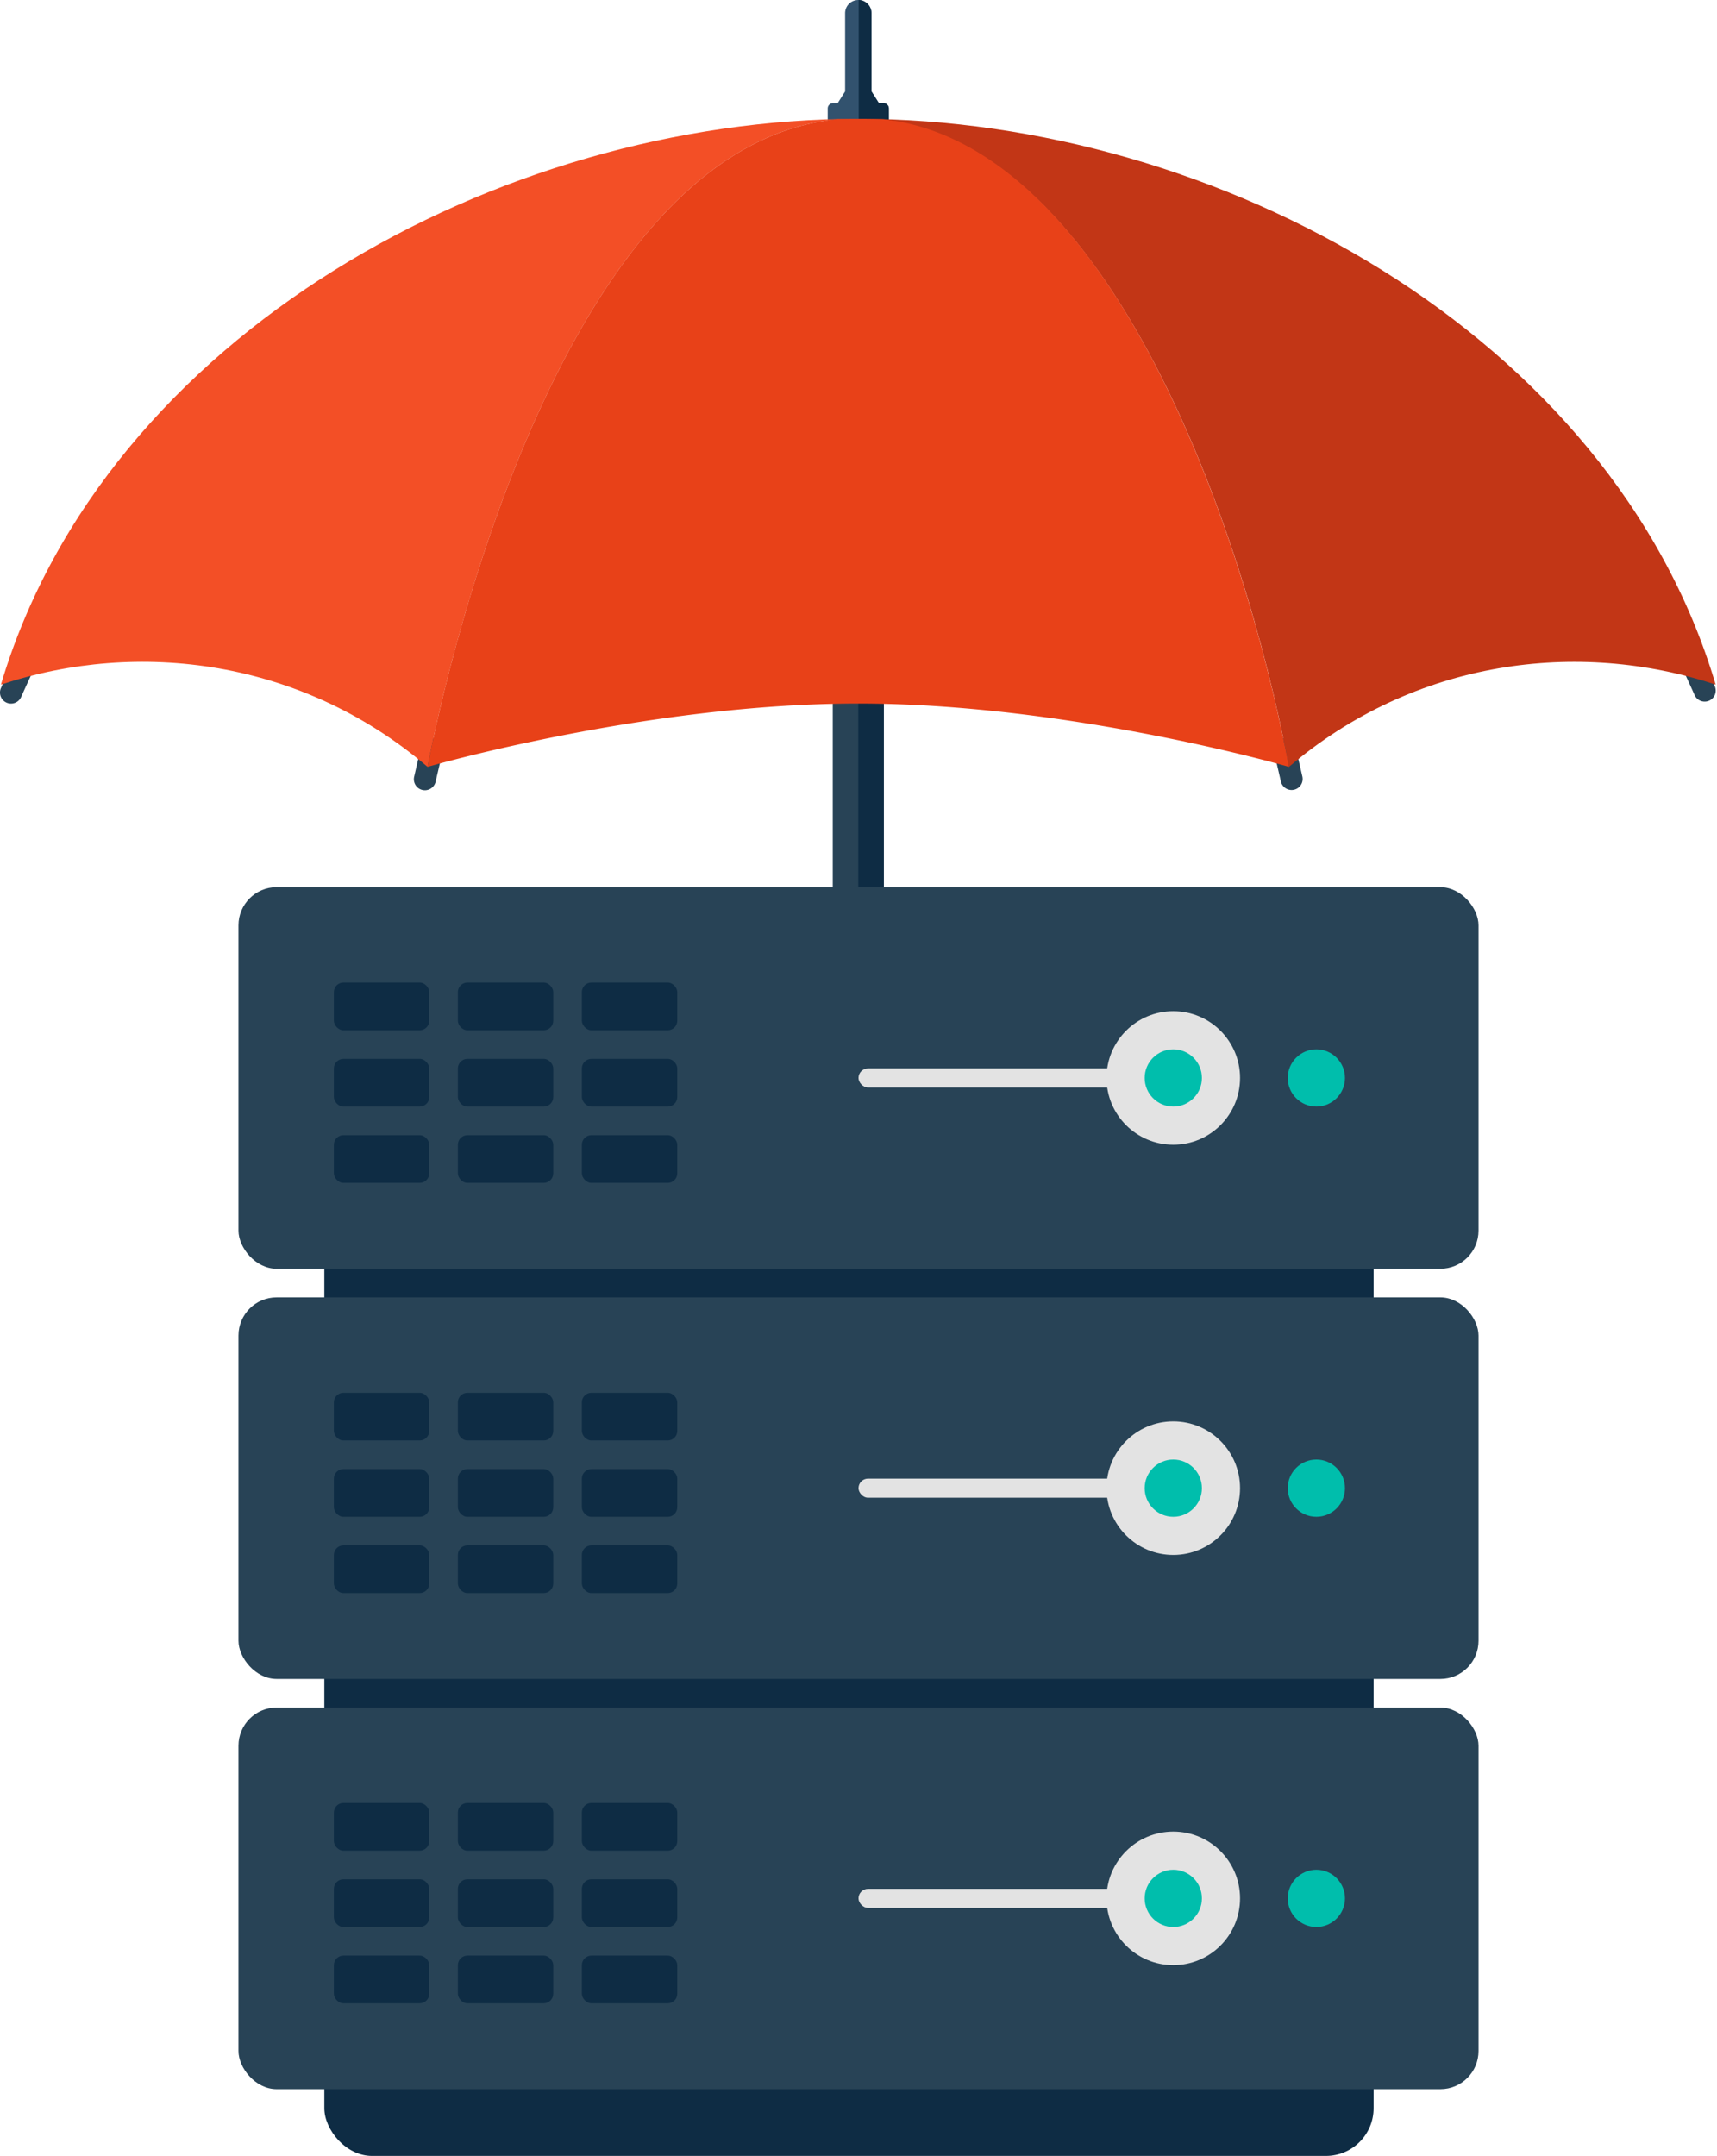
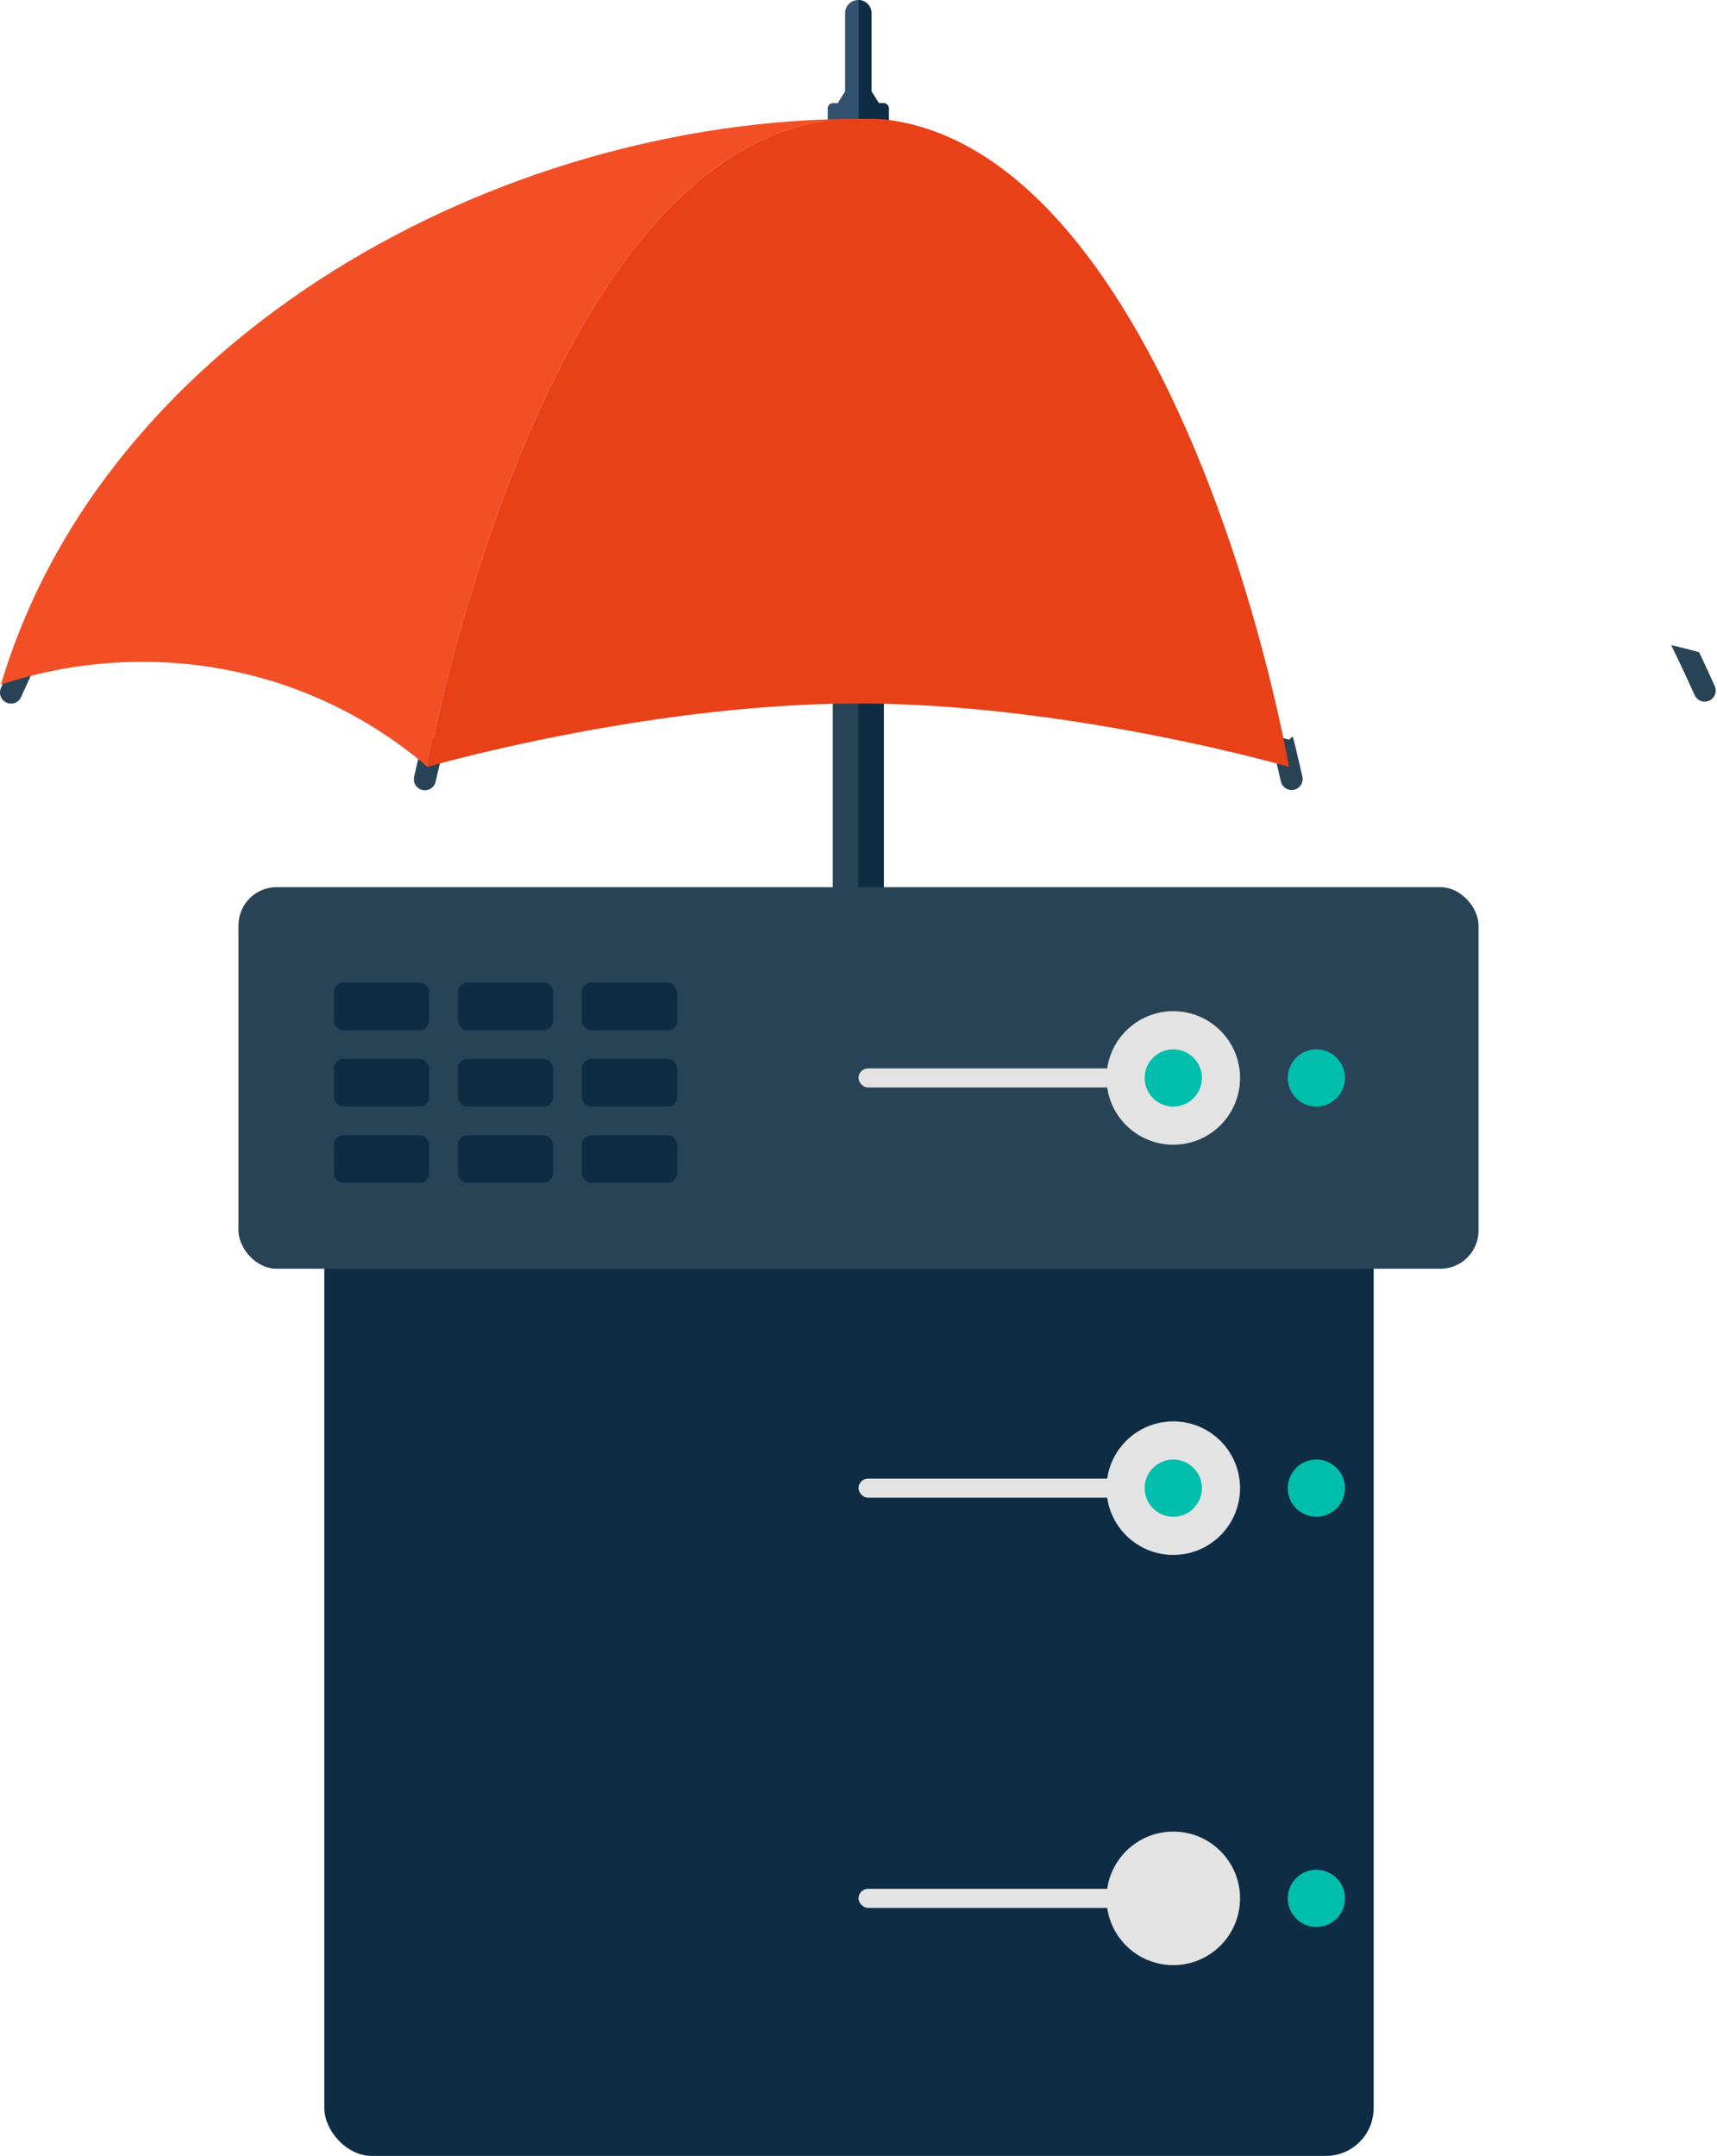
<svg xmlns="http://www.w3.org/2000/svg" width="180" height="226" viewBox="0 0 180 226">
  <g fill="none" fill-rule="evenodd">
    <path fill="#284356" d="M44.29 82.813c.62.137 1.237-.25 1.378-.87.388-1.699.784-3.35 1.188-4.96-1.31.344-2.031.554-2.031.554-.136-.115-.27-.229-.406-.342a236.5 236.5 0 0 0-1.004 4.233 1.156 1.156 0 0 0 .874 1.385M135.128 77.537s-.721-.21-2.03-.553c.403 1.608.799 3.26 1.186 4.96a1.157 1.157 0 0 0 2.255-.516 236.91 236.91 0 0 0-1.005-4.233c-.136.113-.272.227-.406.342M.69 73.657a1.155 1.155 0 0 0 1.52-.583 162.027 162.027 0 0 1 2.556-5.443 45.74 45.74 0 0 0-2.932.747A171.71 171.71 0 0 0 .1 72.123a1.16 1.16 0 0 0 .588 1.534M178.127 68.378a46.49 46.49 0 0 0-2.93-.745 158.548 158.548 0 0 1 2.457 5.235 1.156 1.156 0 1 0 2.108-.953 166.398 166.398 0 0 0-1.635-3.537M87.3 123.532h5.353V67.63H87.3z" />
    <path fill="#0E2C44" d="M89.977 123.532h2.676V67.63h-2.676z" />
    <path fill="#32526E" d="M93.18 11.37v1.364h-6.408V11.37c0-.306.249-.556.555-.556h.489l.78-1.23V1.383a1.38 1.38 0 1 1 2.762 0v8.201l.78 1.23h.486c.309 0 .557.25.557.556" />
    <path fill="#0E2C44" d="M93.18 11.37v1.363h-3.159V.001c.741.024 1.337.633 1.337 1.381v8.202l.78 1.23h.486c.309 0 .557.25.557.556" />
    <path fill="#F34F26" d="M.096 71.768c14.392-4.765 31.503-2.663 44.729 8.622l.176-.914c1.507-7.626 12.92-60.591 39.985-66.529l.015-.002c2.199-.484 3.11-.437 4.976-.486-37.549 0-78.931 22.53-89.881 59.31" />
-     <path fill="#C23616" d="M89.977 12.459l2.284.06c24.291 2.424 38.148 43.321 42.753 67.272l.114.599c13.193-11.257 30.356-13.392 44.73-8.622-10.919-36.765-52.343-59.31-89.881-59.31" />
+     <path fill="#C23616" d="M89.977 12.459l2.284.06c24.291 2.424 38.148 43.321 42.753 67.272l.114.599" />
    <path fill="#E84118" d="M44.825 80.39s22.907-6.64 45.152-6.64c22.244 0 45.151 6.64 45.151 6.64s-.126-.663-.145-.756c-5.028-25.662-19.07-64.68-42.471-67.14a92.41 92.41 0 0 0-4.605-.012 24.51 24.51 0 0 0-2.906.463l-.015.002C57.92 18.885 46.508 71.85 45 79.477l-.176.913z" />
    <g transform="translate(25 93)">
      <rect width="110" height="108" x="9" y="25" fill="#0E2C44" rx="5" />
      <g transform="translate(0 86)">
-         <rect width="130" height="40" fill="#284356" rx="4" />
        <circle cx="113" cy="20" r="3" fill="#00BEAC" />
        <rect width="30" height="2" x="65" y="19" fill="#E3E3E3" rx="1" />
        <circle cx="98" cy="20" r="7" fill="#E3E3E3" />
-         <circle cx="98" cy="20" r="3" fill="#00BEAC" />
        <rect width="10" height="5" x="36" y="26" fill="#0E2C44" rx="1" />
        <rect width="10" height="5" x="36" y="18" fill="#0E2C44" rx="1" />
        <rect width="10" height="5" x="36" y="10" fill="#0E2C44" rx="1" />
        <rect width="10" height="5" x="23" y="26" fill="#0E2C44" rx="1" />
        <rect width="10" height="5" x="23" y="18" fill="#0E2C44" rx="1" />
        <rect width="10" height="5" x="23" y="10" fill="#0E2C44" rx="1" />
-         <rect width="10" height="5" x="10" y="26" fill="#0E2C44" rx="1" />
        <rect width="10" height="5" x="10" y="18" fill="#0E2C44" rx="1" />
        <rect width="10" height="5" x="10" y="10" fill="#0E2C44" rx="1" />
      </g>
      <g transform="translate(0 43)">
-         <rect width="130" height="40" fill="#284356" rx="4" />
        <circle cx="113" cy="20" r="3" fill="#00BEAC" />
        <rect width="30" height="2" x="65" y="19" fill="#E3E3E3" rx="1" />
        <circle cx="98" cy="20" r="7" fill="#E3E3E3" />
        <circle cx="98" cy="20" r="3" fill="#00BEAC" />
        <rect width="10" height="5" x="36" y="26" fill="#0E2C44" rx="1" />
        <rect width="10" height="5" x="36" y="18" fill="#0E2C44" rx="1" />
        <rect width="10" height="5" x="36" y="10" fill="#0E2C44" rx="1" />
        <rect width="10" height="5" x="23" y="26" fill="#0E2C44" rx="1" />
        <rect width="10" height="5" x="23" y="18" fill="#0E2C44" rx="1" />
        <rect width="10" height="5" x="23" y="10" fill="#0E2C44" rx="1" />
        <rect width="10" height="5" x="10" y="26" fill="#0E2C44" rx="1" />
        <rect width="10" height="5" x="10" y="18" fill="#0E2C44" rx="1" />
        <rect width="10" height="5" x="10" y="10" fill="#0E2C44" rx="1" />
      </g>
      <rect width="130" height="40" fill="#284356" rx="4" />
      <circle cx="113" cy="20" r="3" fill="#00BEAC" />
      <rect width="30" height="2" x="65" y="19" fill="#E3E3E3" rx="1" />
      <circle cx="98" cy="20" r="7" fill="#E3E3E3" />
      <circle cx="98" cy="20" r="3" fill="#00BEAC" />
      <rect width="10" height="5" x="36" y="26" fill="#0E2C44" rx="1" />
      <rect width="10" height="5" x="36" y="18" fill="#0E2C44" rx="1" />
      <rect width="10" height="5" x="36" y="10" fill="#0E2C44" rx="1" />
      <rect width="10" height="5" x="23" y="26" fill="#0E2C44" rx="1" />
      <rect width="10" height="5" x="23" y="18" fill="#0E2C44" rx="1" />
      <rect width="10" height="5" x="23" y="10" fill="#0E2C44" rx="1" />
      <rect width="10" height="5" x="10" y="26" fill="#0E2C44" rx="1" />
      <rect width="10" height="5" x="10" y="18" fill="#0E2C44" rx="1" />
      <rect width="10" height="5" x="10" y="10" fill="#0E2C44" rx="1" />
    </g>
  </g>
</svg>